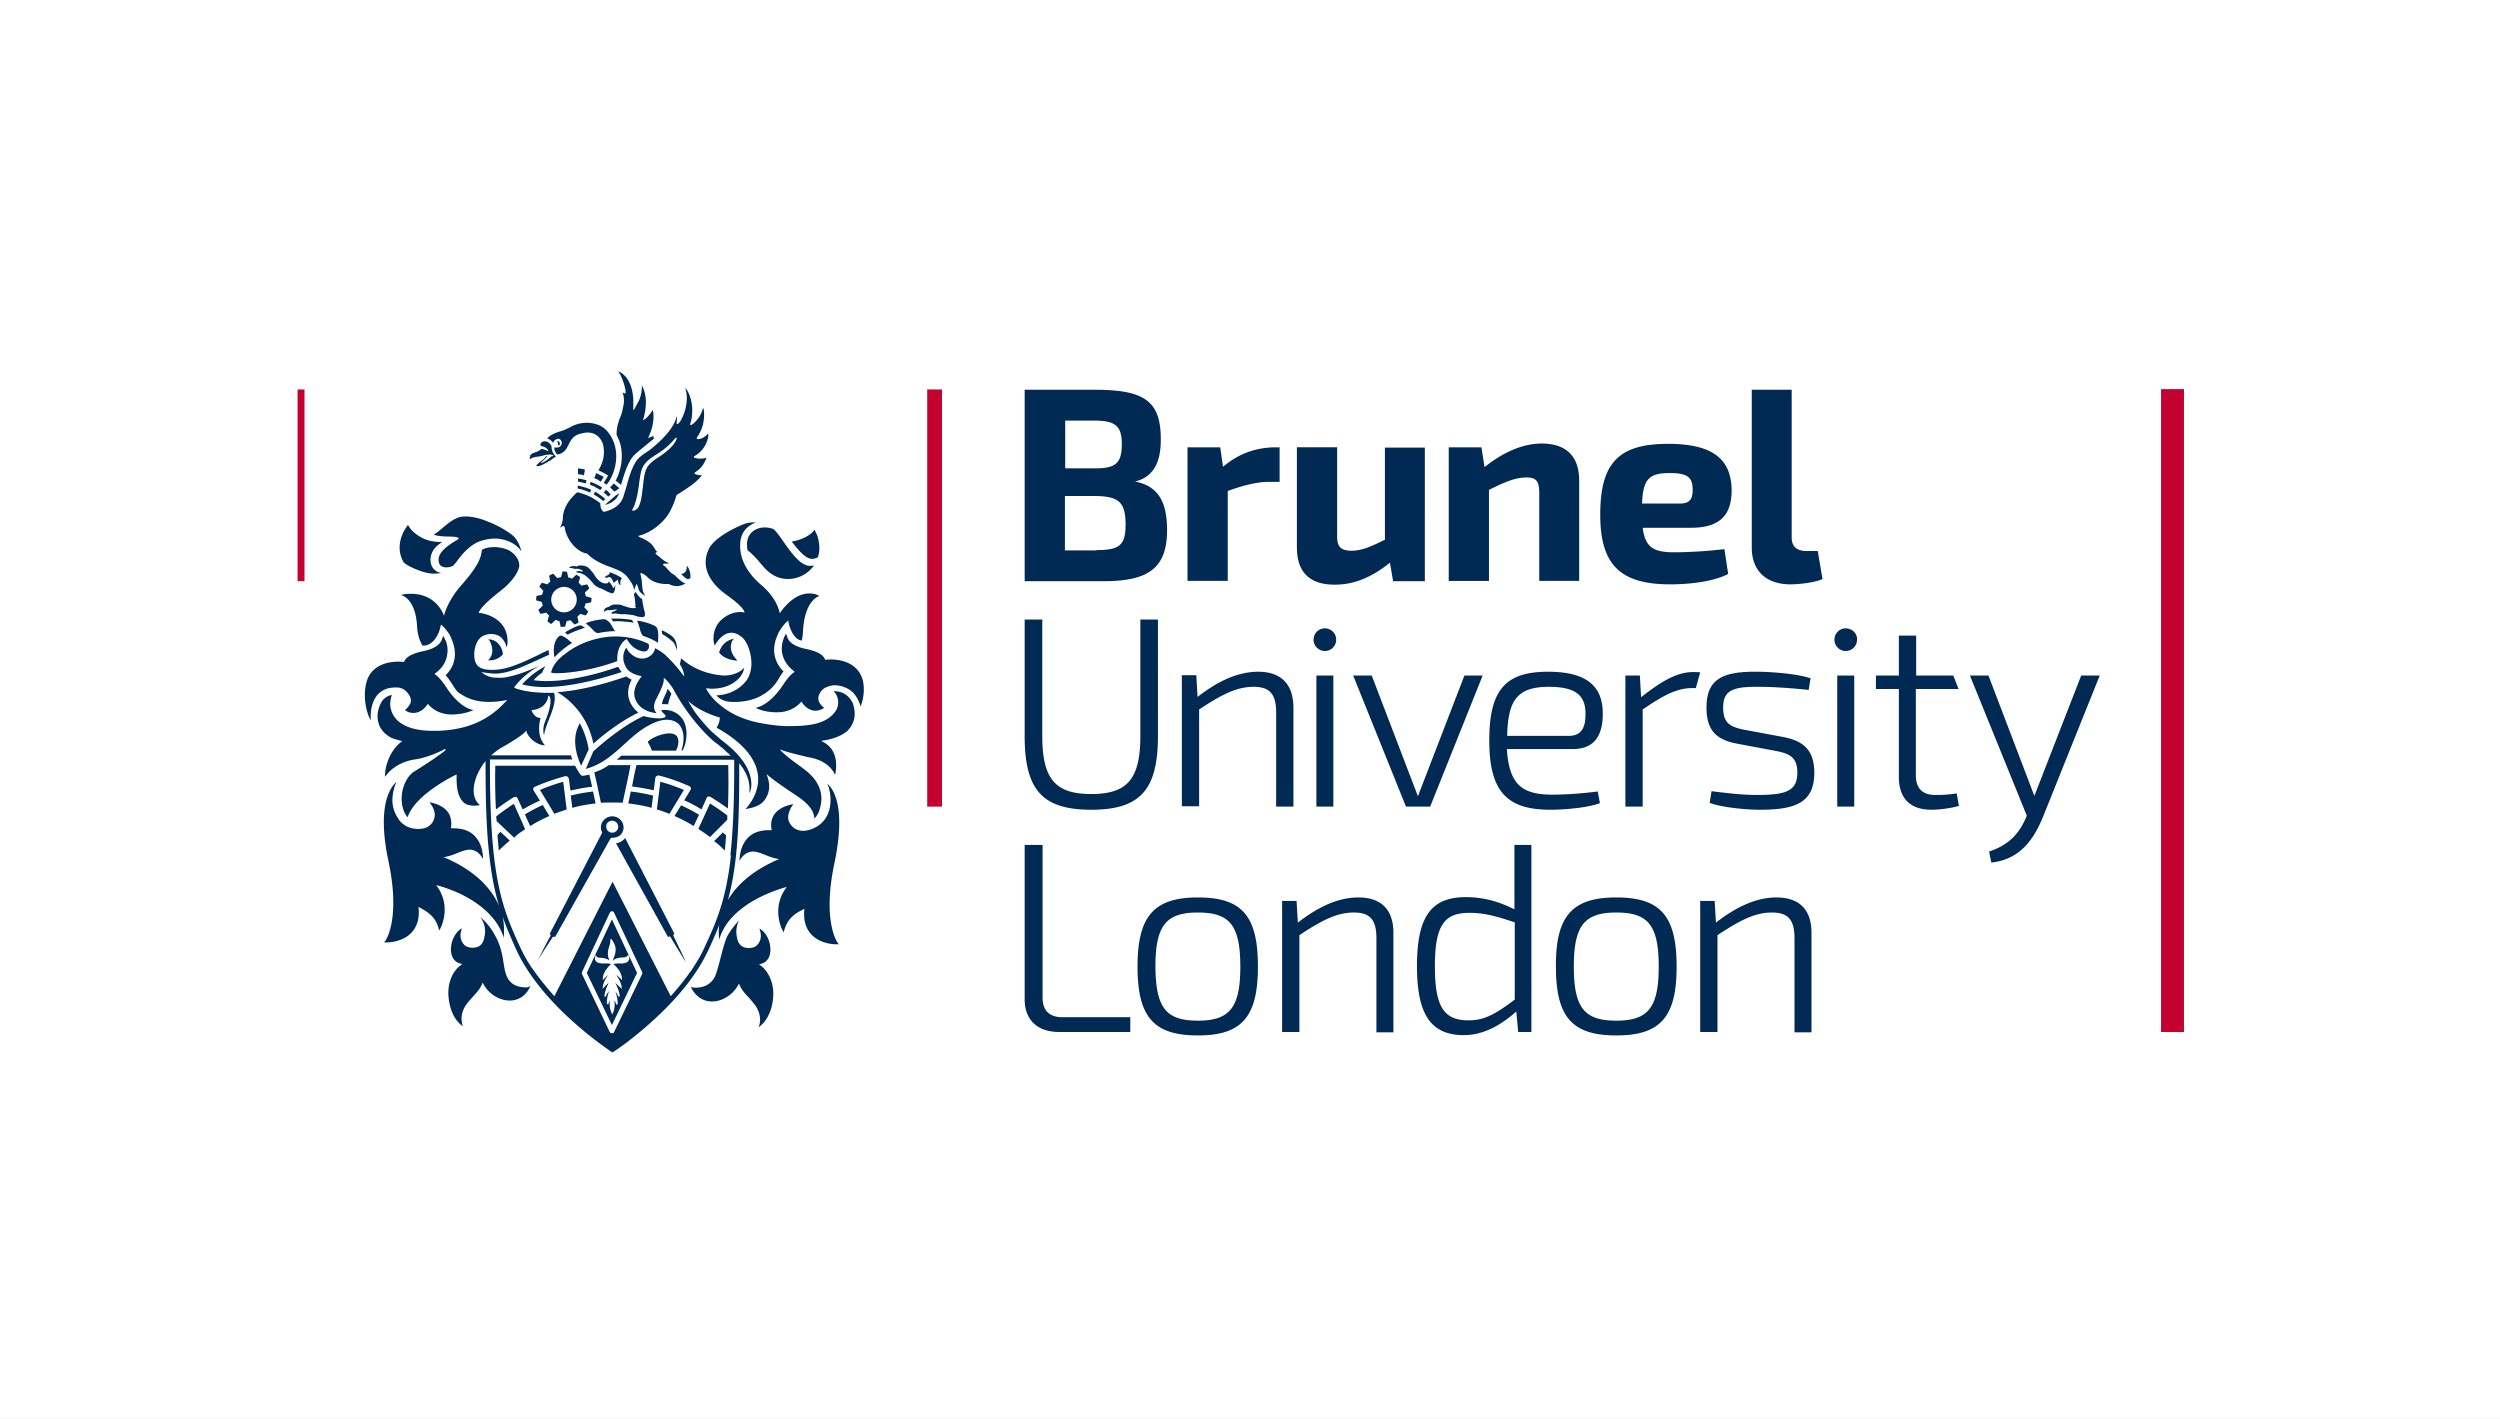
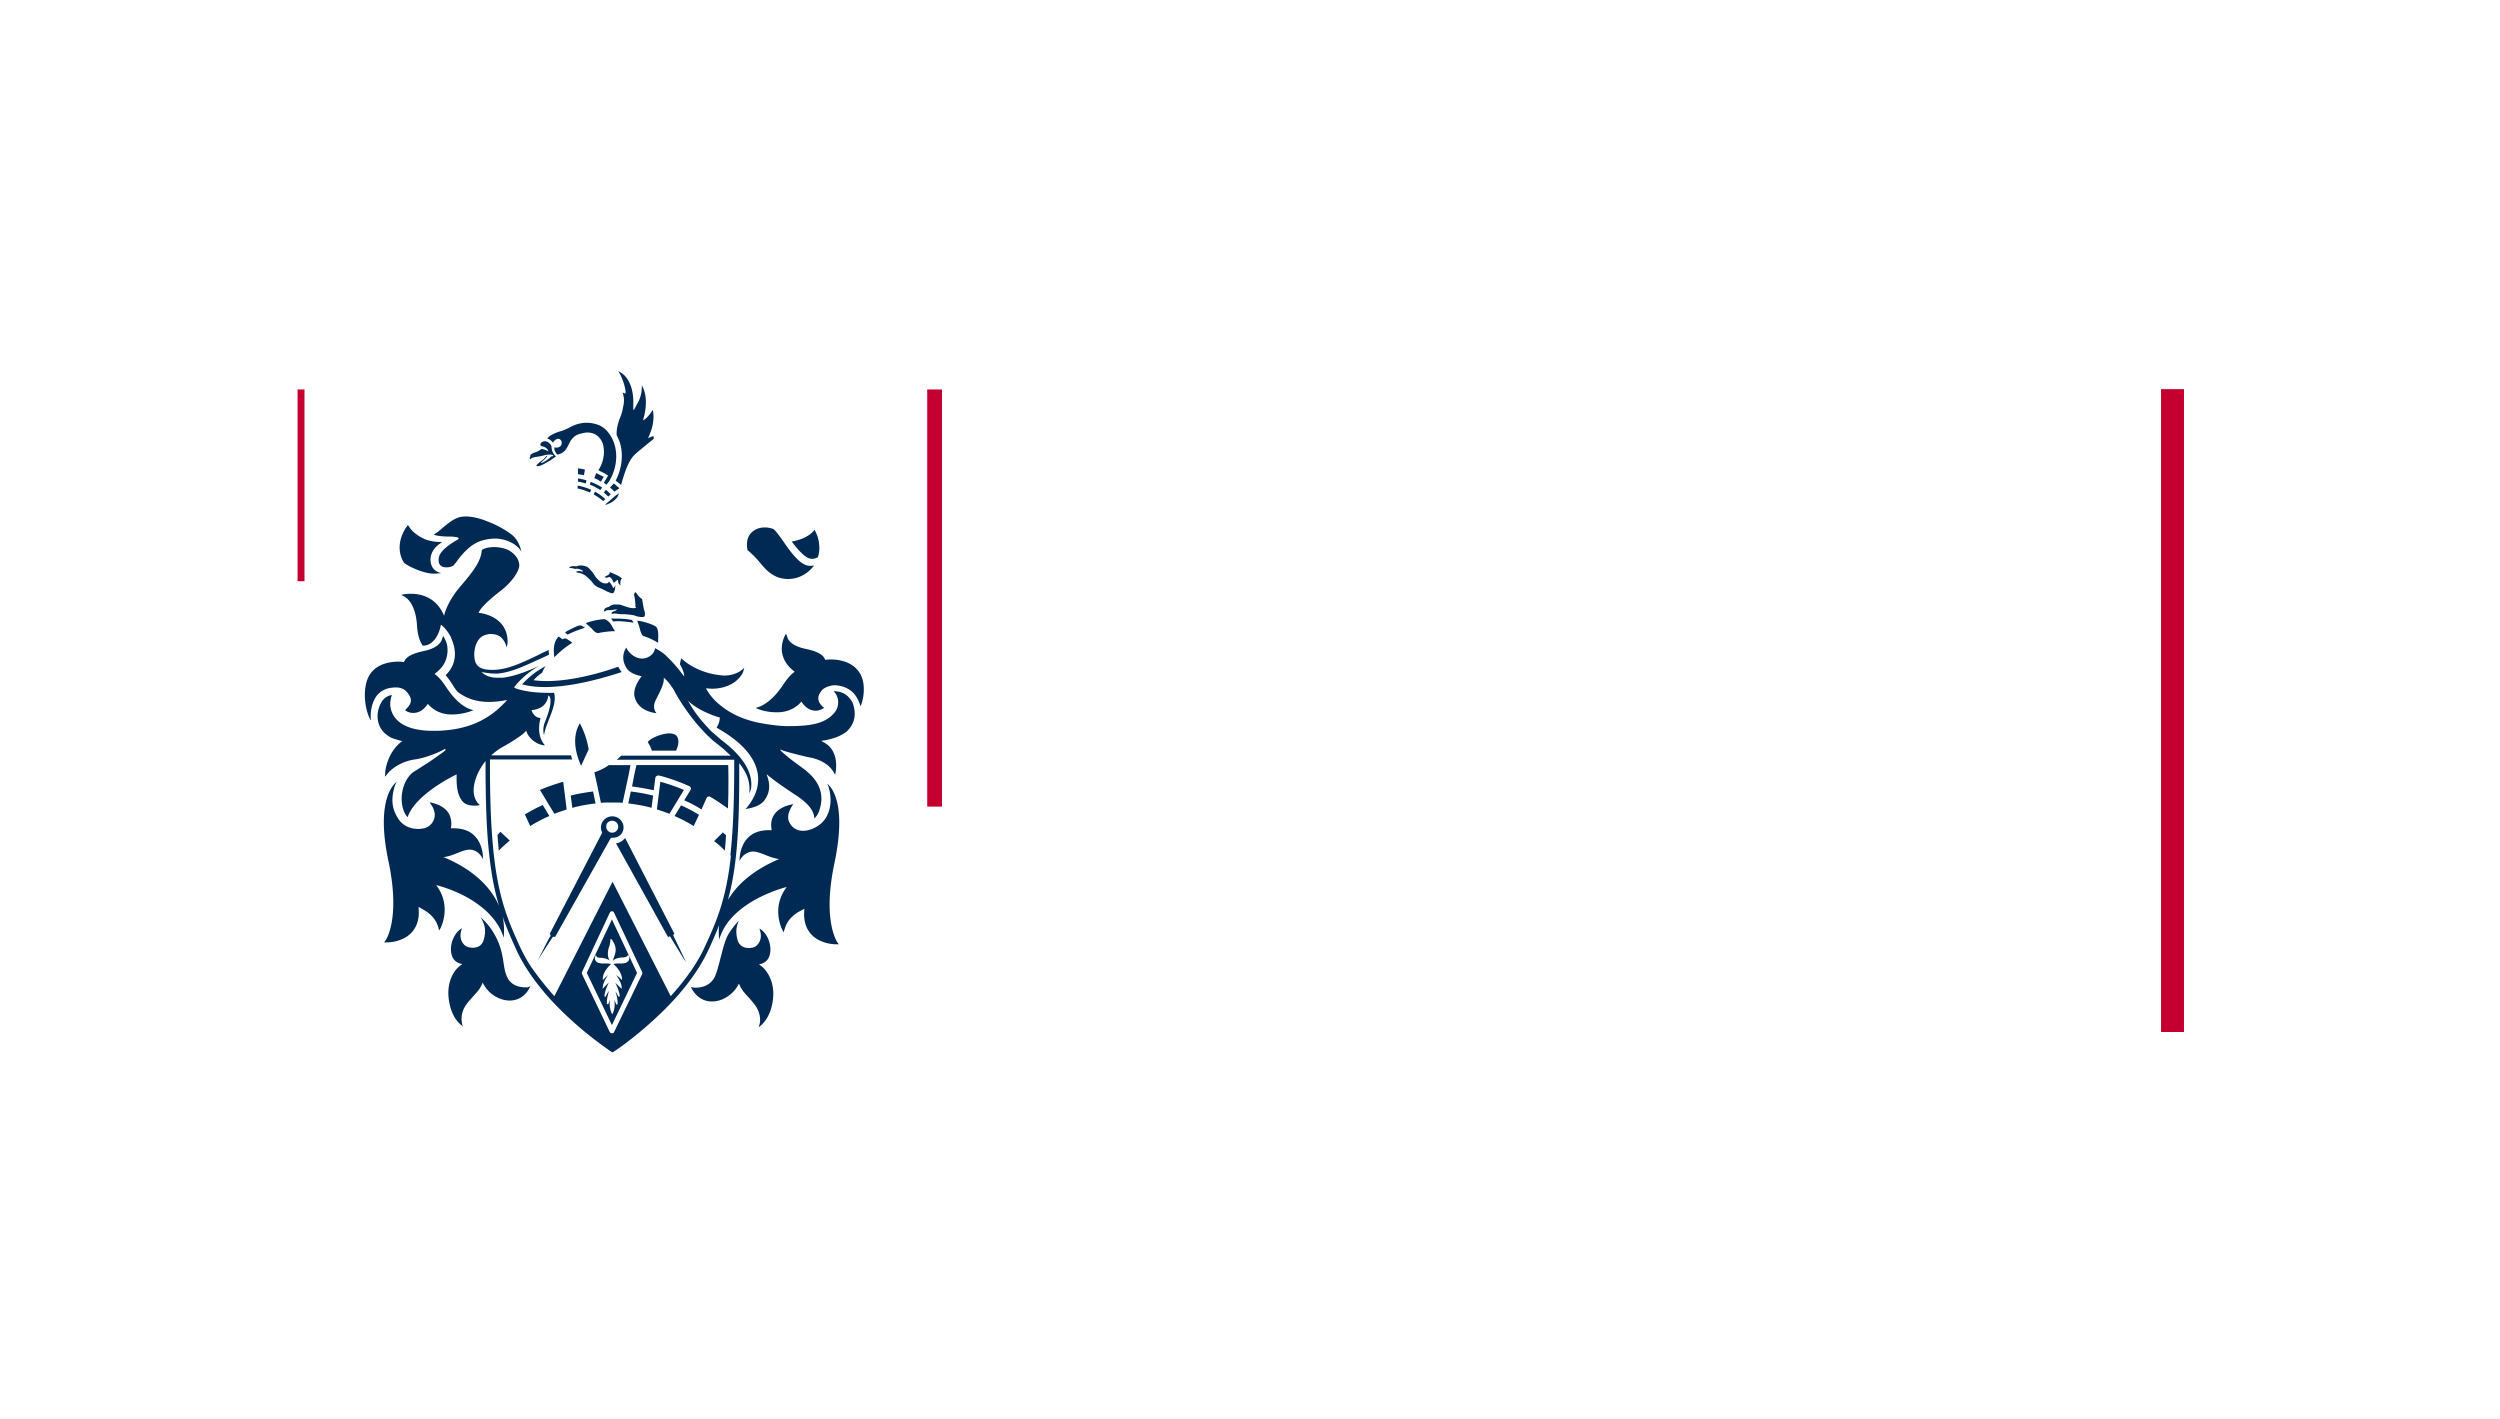
<svg xmlns="http://www.w3.org/2000/svg" width="222" height="126" fill="none">
  <rect width="100%" height="100%" fill="#808080" stroke="none" />
  <g clip-path="url(#a)">
    <path fill="#fff" d="M0 0h222v126H0z" />
-     <path fill="#002A53" d="m48.952 55.407.39-.362c.112.055.224.083.336.111l.111.503h.391l.14-.503.335-.084.362.391c.112-.056.252-.111.363-.195l-.111-.503c.083-.083.167-.14.25-.25l.503.139c.084-.112.14-.224.224-.335l-.363-.391c.056-.112.084-.223.111-.335l.503-.112c0-.056 0-.14.028-.195v-.196l-.503-.14-.083-.334.39-.363c-.055-.112-.111-.251-.195-.363l-.502.112c-.084-.084-.14-.168-.252-.251l.14-.503c-.112-.084-.223-.14-.335-.223l-.39.363c-.113-.056-.224-.084-.336-.112l-.112-.502c-.055 0-.139 0-.195-.028h-.195l-.14.502-.335.084-.363-.39c-.111.055-.25.11-.363.194l.112.503c-.084.084-.167.14-.251.251l-.503-.14c-.083.112-.14.224-.223.336l.363.39a1.57 1.57 0 0 0-.112.335l-.502.112c0 .056 0 .14-.028.195v.196l.502.14.084.334-.39.363c.055.112.111.252.195.363l.502-.111c.084.083.14.167.251.25l-.14.503a.88.88 0 0 0 .336.251Zm1.172-3.293c.614.027 1.117.53 1.089 1.172a1.127 1.127 0 0 1-1.172 1.089 1.127 1.127 0 0 1-1.09-1.173c.029-.614.531-1.088 1.173-1.088ZM43.983 67.94c0 .28-.056 1.76.056 3.937.53-.391 1.089-.782 1.591-1.089.028-.028.084-.028.112-.028h.084c.055.028.111.056.139.14l.447.977c.502-.28 1.005-.559 1.535-.782l-.558-.893c-.028-.056-.056-.14-.028-.196.028-.055.056-.111.14-.14.865-.39 1.786-.697 2.707-.948h.056c.056 0 .084.028.14.056.055.027.083.111.111.167l.14 1.06c.642-.139 1.284-.278 1.926-.334l-.252-1.089c-.167.056-.362.084-.53.112h-.056c-.084 0-.167-.056-.223-.14a4.748 4.748 0 0 1-.447-.753h-7.09v-.056Z" />
    <path fill="#002A53" d="m47.947 70.146 1.284 2.121c.335-.14.698-.25 1.089-.39l-.307-2.457a18.13 18.13 0 0 0-2.066.726ZM52.888 71.346l-.224-1.06c-.67.083-1.34.195-1.982.362l.14 1.09c.67-.196 1.368-.308 2.066-.392ZM44.178 74.138c.028.474.084.949.112 1.395a14.8 14.8 0 0 1 .977-.893l-.837-.781a2.518 2.518 0 0 1-.252.279ZM64.36 75.533c.056-.446.084-.92.112-1.367a2.518 2.518 0 0 1-.279-.252l-.782.782c.335.223.642.53.95.837ZM52.106 86.392l2.233 4.634 2.233-4.634-2.233-4.745-2.233 4.745Zm2.429-1.424c-.056.14-.084.252-.112.363.112-.14.335-.279.81-.307.307 0 .418-.084.446-.111a.087.087 0 0 0 .028-.056l.112-.028s.14.251 0 .474c-.112.168-.307.252-.642.252h-.224c-.25 0-.39.027-.474.055.586.53.726.977.754 1.284v.14l-.084-.084c-.084-.084-.251-.25-.419-.363.168.28.447.67.475 1.09v.139l-.112-.112s-.251-.251-.447-.419c.14.28.363.782.391 1.2l-.111.028s-.14-.279-.28-.474c.112.307.224.754.196 1.144l-.112.028s-.084-.223-.167-.418c.027.307.055.781-.14 1.172l-.056.112-.056-.112a1.996 1.996 0 0 1-.14-1.172l-.167.39-.111-.028c-.028-.39.083-.837.195-1.172-.167.223-.307.503-.307.53l-.112-.027c.028-.447.252-.95.391-1.229-.251.224-.447.447-.447.447l-.111.112.028-.168c.028-.39.279-.81.474-1.06-.195.139-.39.362-.39.362l-.084.084v-.14c0-.279.14-.725.725-1.284a1.514 1.514 0 0 0-.474-.055h-.251c-.335 0-.559-.084-.642-.252-.14-.195 0-.446 0-.474l.084.056v.055c.027.056.111.112.418.112.363.028.586.14.726.223-.195-.418-.167-.81 0-1.284.112-.39.084-.558.084-.586l.083-.028c.559.726.391 1.2.252 1.591ZM62.072 72.351a14.32 14.32 0 0 0-1.592-.837l-.586.949c.586.251 1.173.558 1.703.893l.474-1.005ZM58.638 69.42l-.307 2.457c.363.111.754.25 1.117.39l1.284-2.121c-.67-.28-1.368-.53-2.094-.726ZM47.752 85.275a96.517 96.517 0 0 1 1.311-2.037c.028-.056.084-.056.14-.056 0 0 .028 0 .084.028l4.885-8.681c.028-.056.084-.14.195-.14h.084c.223 0 .67-.112.837-.53a.859.859 0 0 0 .084-.363 1 1 0 0 0-1.005-1.005 1 1 0 0 0-1.005 1.005.86.86 0 0 0 .084.363c.028.055.028.083 0 .14l-4.634 8.932c.084.056.084.14.056.223-.084.056-1.033 1.982-1.117 2.121Zm6.615-12.393a.53.53 0 1 1-.53.53c-.028-.307.223-.53.53-.53ZM48.784 72.463l-.586-.977c-.558.251-1.089.53-1.59.837l.474 1.033c.53-.335 1.116-.642 1.702-.893ZM55.79 71.346c.699.084 1.397.196 2.066.391l.14-1.088a15.49 15.49 0 0 0-1.982-.363l-.223 1.06ZM53 51.36c-.168-.168-.224-.363-.447-.614-.196-.224-.335-.391-.503-.447-.586-.195-.837 0-.837 0-.168-.028-.475-.056-.614.056-.056.056-.084.084-.028.084.167-.028.363.056.502.083.224-.055.419.028.614.112.056.028.112.14.028.112h-.083c-.28-.084-.42 0-.503.055h.028c.028 0 .056.028.084.028.14.056.335.056.419.112.195.084.307.112.753.558.224.224.28.42.586.587.028.028.084.055.14.083.056.028.14.056.223.084.307.14.614.307.614.307.196.056.391.195.503.084a.83.83 0 0 0 .14-.39c0-.113.027-.196.055-.28-.084.084-.195.279-.223.251a1.57 1.57 0 0 0-.39-.586c-.057.14-.085.167-.252.167-.307.028-.586-.195-.81-.446ZM56.433 53.984c-.224.055-.53 0-.921-.14-.112-.028-.224-.084-.335-.111-.168-.084-.335-.028-.503-.056-.279-.028-.558.167-.586.195-.028.028-.028.028-.056.028-.363.084-.39.251-.39.335v.056c.027.028.027.028.055 0a.99.99 0 0 1 .252-.112h.334l.196-.028c.251-.056.363-.028.307 0a.394.394 0 0 0-.14.084c-.25.084-.335.14-.335.195v.056l.028.028c.028 0 .224-.056.363-.028.056 0 .28.056.53.056h.224c.53.028.893.112.893.112.223.111.558.14.642.14h.056c.056 0 .167 0 .195-.084.056-.084.028-.336-.028-.503-.027-.084-.055-.14-.055-.223-.084-.391-.14-.782-.14-.782 0-.028 0-.028-.028-.028-.195-.111-.363-.335-.474-.502l-.056-.056s-.028-.028-.056-.028-.028 0-.028.028l-.084.195s.084.224.112.642c.028.307.028.335 0 .42.112.083.084.11.028.11ZM67.515 85.722l-.112-.084.112-.028c.725-.167.865-.781.893-1.144.056-.893-.419-1.73-.977-2.01.251.642.14 1.2-.307 1.563-.084.084-.363.168-.642.168-.307 0-.838-.112-1.005-.782-.112-.474-.168-1.005.14-1.647-.363.363-.698.81-.95 1.229-.474.781-.837 3.098-1.228 3.824-.446.781-1.228.893-1.619.893h-.195l-.28-.056.14.251c.391.642 1.005 1.033 1.73 1.033.28 0 .587-.056.866-.167a2.915 2.915 0 0 0 1.48-1.312l.056-.112.055.112c.168.418.42.698.726 1.033.196.195.391.446.642.753.475.67.503 1.284.419 1.675a4.586 4.586 0 0 1-.084.307c.447-.335.977-.949 1.2-2.066.168-.837.112-1.59-.167-2.26-.307-.726-.726-1.061-.893-1.173ZM35.19 61.046c.391 0 .726.14.977.447s.363.586.307.837c-.056.307-.39.614-.502.726.084.084.335.251.726.251.67 0 1.06-.474 1.256-.754l.028-.055.055.055c.53.587 1.229.894 2.094.894h.056c.977-.028 1.59-.28 1.87-.391-.39-.056-1.34-.391-2.4-1.982-.42-.642-.754-1.005-1.005-1.172l-.056-.056.056-.056c.614-.447.977-1.033 1.06-1.675.112-.698-.111-1.2-.195-1.34a1.668 1.668 0 0 0-.168-.307c-.027.084-.055.195-.111.307v.028c-.084.195-.307.726-1.591 1.005-1.34.28-1.647.67-1.759.949l-.028.028h-.056c-.14-.028-.279-.028-.446-.028-.698 0-2.373.168-2.82 1.842-.362 1.368.056 2.848.391 3.378-.028-.419-.056-1.396.53-2.205.42-.503.95-.726 1.731-.726ZM76.615 60.404c-.447-1.647-2.122-1.842-2.82-1.842-.14 0-.307 0-.446.028h-.056l-.028-.028c-.112-.28-.39-.67-1.759-.95-1.284-.279-1.507-.809-1.59-1.004v-.028c-.029-.084-.084-.224-.112-.307a1.66 1.66 0 0 0-.168.307c-.056.14-.279.67-.195 1.34.111.67.474 1.228 1.06 1.674l.056.056-.056.056c-.25.168-.586.53-1.004 1.172-1.061 1.564-2.01 1.899-2.401 1.982.28.14.921.391 1.87.391h.056c.837 0 1.563-.307 2.094-.893l.055-.056.028.056c.196.28.587.754 1.257.754.39-.028.641-.196.725-.252-.14-.111-.474-.418-.502-.725-.056-.252.056-.53.307-.838.195-.223.586-.39 1.033-.446h.084c.362 0 1.004.111 1.507.53.53.419.754 1.172.81 1.34.25-.614.39-1.48.195-2.317ZM57.522 65.903c.14.223.279.475.362.754h2.15c.028-.056.307-.614.167-1.089-.279-.977-2.484-.084-2.68.335Z" />
    <path fill="#002A53" d="M74.075 61.381h-.056c.502.474.502 1.228.223 1.703-.837 1.284-2.54 1.395-4.327 1.395-.865 0-1.982-.195-2.428-.279-1.452-.279-2.652-.837-3.573-1.619-.782-.614-1.173-1.367-1.173-1.367l-.055-.084h.083c.14 0 .28.028.419.028 1.703 0 2.456-.894 2.68-1.257.111-.167.167-.362.223-.614-.363.42-1.06.698-1.703.698h-.167c-1.815-.14-3.043-.893-3.74-1.535-.029.223-.084.39-.084.419l-.028.111c.195.307.363.698.39 1.061 0 .112-.502-.781-1.73-1.926a5.137 5.137 0 0 0-.866-.558c-.027.363-.307.614-.446.698-.195.14-.419.223-.698.223-.837 0-1.368-.81-1.396-.977 0 0-.642.81.028 1.842.223.363.754.586 1.284.698h.056s-.837.977-.642 1.815c.28 1.2 1.507 1.423 1.954 1.479a.805.805 0 0 1-.167-.28c-.112-.306-.056-.641.195-1.088.307-.614.614-1.228.614-1.619v-.167s.419.307.893 1.088c.307.614 1.508 2.68 3.322 4.355.14.14.363.307.586.475.168.139.335.279.447.362.251.224.475.447.698.642h-9.714c-.168.14-.28.252-.419.363h10.44V68.08c0 3.238-.112 5.779-.335 7.816v.028l.028.028v.168c-.419 3.712-1.228 5.638-2.317 7.983-.28.642-.67 1.284-1.089 1.926l-.167.251-.056.056c-.475.698-1.033 1.368-1.647 2.066l-.056.056-5.164-10.161-5.164 10.16-.056-.055a27.773 27.773 0 0 1-1.73-2.15l-.196-.279-.028-.028a13.77 13.77 0 0 1-1.033-1.842c-1.647-3.573-2.652-6.225-2.68-15.743v-.922h7.314c-.056-.111-.084-.25-.112-.362h-7.09c.28-.252.559-.475.838-.643.14-.083.279-.167.446-.25.698-.42 1.48-.894 1.759-1.229l.056-.084.028.084c.279.782 1.088 1.172 1.423 1.2.028.028.112.028.168.028h.056c-.782-.865-.475-2.093-.391-2.428-.586 0-.782-.642-.782-.642l-.028-.056h.056c1.34-.14 1.424-1.173 1.424-1.2l.028-.112.083.084c.335.474-.223 1.87-.446 2.428-.14.475-.084.838-.028 1.033.056-.39.195-.782.39-1.284.28-.726.726-1.703.503-2.484-1.228.027-2.456-.056-3.406-.391a1.693 1.693 0 0 1-.139-.084c0-.028.726-1.06 2.233-1.926-.893.419-1.982.865-3.042 1.033-.112.028-.252.028-.391.028h-.307c-.587 0-1.033-.168-1.396-.503 0 0 .781.14 1.2.14.14 0 .28 0 .419-.028 1.033-.112 2.261-.67 3.573-1.284.28-.112.53-.251.81-.363 0-.084-.029-.196-.029-.28v-.139c-.334.14-.725.335-1.004.475-1.284.614-2.429 1.144-3.49 1.256-.195.028-.363.028-.53.028-.81 0-1.256-.168-1.48-.67-.027-.056-.027-.112-.055-.168-.196-.949.167-1.954.781-2.205.224-.084.419-.14.614-.14.838 0 1.09.447 1.257.726.083.168.14.335.167.475.028-.084.056-.223.084-.39.084-2.43-2.457-2.68-2.485-2.68h-.083l.028-.084c.111-.252.53-.81 1.982-1.927.837-.67 1.451-1.451 1.59-2.093.084-.754-.641-1.368-1.088-1.535-.921-.363-1.926-.196-2.233.055-.056.838-.53 1.648-1.843 3.155-.92 1.06-1.311 1.982-1.479 2.54l-.028.14-.056-.14c-.753-1.647-2.233-1.814-2.847-1.814h-.028c-.447 0-.726.055-.893.111.39.112 1.284.614 1.423 2.708.056.949.28 1.452.503 1.786h.056c1.144-.027 1.507-1.563 1.507-1.619l.056-.25.195.167s.475.446.726 1.032v.028c.558 1.256.39 2.401-.502 3.266.195.224.418.53.67.922v.027c.14.196.25.363.39.53.866.643 1.731.894 2.82.894.474 0 .949-.056 1.423-.14l.168-.027-.112.111c-1.48 1.62-3.238 2.429-5.583 2.596-.307.028-.586.028-.865.028-1.535 0-2.624-.335-3.266-1.005-.558-.586-.586-1.284-.558-1.535.028-.28.084-.502.14-.642-.391.056-.67.28-.866.53-.28.447-.53 1.145-.335 1.898.14.587.53 1.033 1.145 1.368.279.112.586.196.893.28l.111.027v-.028c-1.367.977-1.535 2.68-1.535 2.736l-.028.447.28-.335s.809-.977 2.372-1.2c1.172-.168 2.429-.782 2.596-.894.14-.084.168.028.084.112s-1.2.893-1.926 1.34c-.335.223-.614.39-.921.586-.838.67-1.229 2.121-.866 3.266.084.279.224.53.391.725.53-1.618 2.875-3.07 4.271-3.768l.084-.028v.084c-.028 1.089.111 1.759.474 2.233.28.39.754.447 1.117.447.195 0 .363-.028.474-.056-.25-.196-.81-.81-.418-2.177.195-.67.53-1.229.92-1.731 0 3.573.085 6.225.336 8.374.195 1.787.474 3.182.865 4.494-.558-1.284-1.814-2.986-4.773-4.27l-.168-.056.168-.028c.307-.056.642-.168.977-.307.363-.14.81-.335 1.172-.335h.056c.642.028.977.53 1.145.837 0-.447-.084-1.368-.726-2.038-.447-.474-1.089-.697-1.898-.697h-.224v-.056c.056-.28.056-.726-.14-1.173-.25-.474-.725-.81-1.423-1.005l-.335-.083.195.307c.028.028.42.642.196 1.2a1.236 1.236 0 0 1-1.06.837c-.112.028-.252.028-.364.028-.753 0-1.395-.335-1.758-.92-.53-.81-.642-1.62-.363-2.68.056-.252.167-.447.223-.587-.502.419-1.786 2.038-.726 7.035.95 4.466.084 6.504-.223 7.006a1.543 1.543 0 0 1-.167.223h.279c.14 0 1.451-.028 2.233-.949.446-.53.642-1.228.558-2.093v-.112l.196.112c.474.279 1.228.67 1.535 1.647.056.14.056.25.084.335a1.22 1.22 0 0 0 .167-.28c.14-.307.837-1.981-.335-3.628l-.084-.112.14.028c.39.112 1.786.502 3.126 1.368 1.424.92 2.345 2.01 2.736 3.294v-.14c.028-.39.056-1.06-.112-1.786.335.977.754 1.926 1.228 2.986.922 1.982 2.485 4.02 4.662 6.03 1.703 1.59 3.266 2.652 3.685 2.959l.195.111.168-.111c.446-.28 1.981-1.368 3.684-2.96 2.178-2.01 3.74-4.047 4.662-6.029.363-.781.67-1.48.949-2.205a5.398 5.398 0 0 0 0 1.172v.14c.363-1.284 1.284-2.373 2.736-3.294 1.34-.837 2.735-1.256 3.126-1.368l.14-.028-.084.112c-1.173 1.647-.475 3.322-.335 3.629.056.112.111.223.167.28 0-.085.028-.196.084-.336.307-.977 1.033-1.396 1.535-1.647l.196-.111v.111c-.084.865.111 1.563.558 2.094.782.92 2.094.949 2.233.949h.28a1.536 1.536 0 0 1-.168-.224c-.307-.53-1.173-2.54-.223-7.006.362-1.758.697-4.187.083-5.89-.223-.642-.53-.977-.726-1.144.056.111.112.25.168.474.28 1.089.084 2.206-.53 2.875-.363.42-1.09.838-1.787.838-.39 0-.949-.14-1.256-.838-.223-.53.167-1.144.195-1.228l.196-.307-.363.084c-.698.195-1.173.53-1.424 1.005-.223.418-.195.865-.14 1.172v.056h-.223c-.81 0-1.451.223-1.898.698-.642.67-.726 1.619-.726 2.038.14-.308.503-.782 1.145-.838h.056c.363 0 .81.196 1.172.335.335.14.67.251.977.307l.168.028-.14.056c-2.428 1.06-3.713 2.4-4.41 3.573.697-2.512 1.004-5.555 1.004-10.998v-1.145c.67.838 1.005 1.647.894 2.68.056-.112.14-.28.167-.53.224-2.15-2.233-3.88-2.652-4.215-.446-.391-.893-.754-1.005-.894-1.395-1.451-1.73-2.233-1.954-2.596.977.977 2.736 1.48 2.764 1.48h.056v.056c0 .39-.196.725-.28.865 2.206 1.228 3.434 2.624 3.657 4.103.224 1.508-.67 2.652-1.088 3.127l.279-.056c1.089-.223 1.451-.642 1.703-1.284.167-.447.167-.977-.056-1.591l-.056-.168.14.112c.502.419 1.284.977 2.428 1.73 1.507.978 1.647 1.675 1.675 2.094.223-.223.39-.502.474-.837.335-1.061.112-2.038-.67-2.903-.362-.391-.67-.614-1.088-.921-.419-.308-.95-.67-1.675-1.34 0 0-.167-.196.056-.084s1.312.39 2.26.614l.42.084c1.423.335 1.898 1.144 2.065 1.507a3.67 3.67 0 0 0 .084-1.06c-.056-.866-.447-1.508-1.172-1.87l-.14-.085.167-.028c.866-.14 1.564-.39 2.094-.809.726-.698.893-1.563.503-2.596-.084-.084-.447-.977-1.62-.977ZM57.019 86.504l-2.484 5.136c-.028.084-.112.111-.196.111a.235.235 0 0 1-.195-.111l-2.457-5.136a.239.239 0 0 1 0-.196l2.457-5.248a.21.21 0 0 1 .195-.14.21.21 0 0 1 .196.14l2.484 5.248c.028.084.028.14 0 .196Z" />
    <path fill="#002A53" d="M46.858 87.676h-.195c-.39 0-1.228-.084-1.62-.893-.474-.977-.167-2.15-1.172-3.88a5.6 5.6 0 0 0-1.2-1.452c.503.782.447 1.368.307 1.926-.167.698-.698.782-1.005.782-.279 0-.53-.084-.642-.168-.446-.362-.558-.92-.307-1.563-.53.28-1.033 1.117-.977 2.01.028.363.168.977.894 1.144l.111.028-.111.084c-.168.112-.587.447-.866 1.117-.279.67-.335 1.423-.167 2.26.223 1.145.753 1.76 1.2 2.066-.028-.083-.084-.167-.084-.307-.084-.418-.056-1.032.419-1.674.223-.308.447-.53.642-.754.307-.335.558-.614.726-1.033l.056-.112.055.112a2.8 2.8 0 0 0 1.48 1.312c.279.112.586.168.865.168.698 0 1.34-.363 1.703-1.033l.14-.252-.252.112ZM52.274 66.545a7.533 7.533 0 0 0-.782-2.317c-.81 1.34-.251 2.987.112 3.769l.67-1.452Z" />
    <path fill="#C3002F" d="M193.938 34.556H191.9V91.64h2.038V34.556ZM27.04 34.583h-.615v17.028h.614V34.583ZM83.65 34.583h-1.313v37.043h1.312V34.583Z" />
-     <path fill="#002A53" d="M127 71.625h-2.15l-4.689-11.64h1.647l4.103 10.72 4.131-10.72h1.619L127 71.625Zm-20.629 8.068c3.936 0 5.332 1.647 5.332 6.14 0 4.467-1.424 6.114-5.332 6.114-3.936 0-5.359-1.647-5.359-6.113s1.451-6.141 5.359-6.141Zm0 10.942c2.819 0 3.769-1.145 3.769-4.801 0-3.685-.95-4.802-3.769-4.802s-3.768 1.145-3.768 4.802c.028 3.684.949 4.8 3.768 4.8Zm37.154-10.942c3.936 0 5.359 1.647 5.359 6.14 0 4.467-1.423 6.114-5.359 6.114s-5.36-1.647-5.36-6.113c-.028-4.466 1.424-6.141 5.36-6.141Zm0 10.942c2.819 0 3.768-1.145 3.768-4.801 0-3.685-.949-4.802-3.768-4.802s-3.769 1.145-3.769 4.802c0 3.684.95 4.8 3.769 4.8Zm-25.877-34.837a1 1 0 0 0-1.004 1.005 1 1 0 0 0 1.004 1.005 1 1 0 0 0 1.005-1.005 1 1 0 0 0-1.005-1.005Zm46.254 0c-.558 0-1.005.447-1.005 1.005 0 .558.447 1.005 1.005 1.005.558 0 1.005-.447 1.005-1.005.028-.558-.447-1.005-1.005-1.005Zm-63.114-13.036c2.094.391 2.848 1.87 2.848 4.299 0 3.406-1.675 4.55-5.64 4.55h-7.005v-17h6.224c4.327 0 5.862.95 5.862 4.355.028 2.093-.67 3.405-2.289 3.796Zm-6.197-1.172h2.68c1.787 0 2.345-.447 2.345-2.15 0-1.674-.614-2.093-2.54-2.093H94.59v4.243Zm2.792 7.257c2.01 0 2.568-.418 2.568-2.26 0-2.01-.614-2.513-2.68-2.54h-2.707v4.828h2.819m11.64-5.275c1.368-.503 2.624-.81 3.629-.81h.977v-3.07h-.279c-1.536 0-3.155.39-4.746 1.73l-.251-1.73h-2.903v11.863h3.573V43.6Zm9.491 8.318c1.703 0 3.238-.614 4.913-1.954l.279 1.647h2.819V39.748h-3.545v8.178c-1.284.642-2.094.977-2.959.977-.977 0-1.312-.362-1.284-1.395V39.72h-3.573v8.876c0 2.206 1.117 3.322 3.35 3.322Zm13.734-8.43c1.395-.698 2.344-1.089 3.293-1.089.866 0 1.145.307 1.145 1.396v7.788h3.545V42.68c0-2.15-1.145-3.294-3.322-3.294-1.675 0-3.405.753-5.08 2.093l-.279-1.758h-2.903v11.863h3.573v-8.095h.028Zm16.05 8.402c-4.494 0-6.197-1.814-6.197-6.197 0-4.69 1.731-6.28 6.03-6.28 4.047 0 5.61 1.423 5.638 4.13 0 2.178-1.033 3.323-3.601 3.323h-4.298c.223 1.786 1.005 2.177 2.819 2.177 1.089 0 2.819-.084 4.438-.28l.335 2.206c-1.368.698-3.461.921-5.164.921Zm-.028-9.881c-1.786 0-2.372.474-2.456 2.707h3.377c.977 0 1.117-.558 1.117-1.228 0-1.117-.475-1.48-2.038-1.48Zm12.171 6.922c-.893 0-1.34-.39-1.34-1.2v-13.12h-3.545v14.013c0 2.094 1.312 3.266 3.433 3.266.782 0 2.233-.167 2.847-.474l-.418-2.485h-.977Zm-45.584 22.694V62.86c0-2.093-1.089-3.21-3.126-3.21-1.787 0-3.545.81-5.388 2.233l-.111-1.926h-1.284v11.64h1.535V63c1.982-1.312 3.322-2.01 4.829-2.01 1.424 0 2.01.614 2.01 2.29v8.345h1.535Zm2.038 0h1.507v-11.64h-1.507v11.64Zm25.178-.307c-.977.391-3.07.587-4.41.587-3.908 0-5.415-1.675-5.415-6.17 0-4.55 1.507-6.085 5.219-6.085 3.35 0 4.83 1.229 4.858 3.63.027 2.093-.782 3.237-2.68 3.237h-5.834c.195 3.182 1.368 4.048 4.047 4.048 1.368 0 2.903-.14 4.02-.28l.195 1.033Zm-4.522-10.328c-2.707 0-3.657 1.06-3.712 4.355h5.471c1.2 0 1.507-.866 1.479-2.01 0-1.647-.977-2.345-3.238-2.345Zm-44.97 27.607V75.031h-1.59v13.734c0 1.647.977 2.875 3.07 2.875h6.309v-1.312h-6.03c-1.144 0-1.758-.586-1.758-1.73Zm28.054-8.904c-1.786 0-3.545.81-5.387 2.233L115.136 80h-1.284v11.64h1.535v-8.598c1.982-1.312 3.322-2.01 4.83-2.01 1.423 0 2.009.615 2.009 2.29v8.346h1.508v-8.765c.028-2.094-1.061-3.21-3.099-3.21Zm13.846-4.662h1.507V91.64h-1.172l-.168-1.815c-1.396 1.229-2.931 2.094-4.662 2.094-3.014 0-4.159-1.954-4.159-6.141 0-4.494 1.34-6.113 4.355-6.113 1.451 0 2.903.363 4.299 1.088v-5.722Zm0 6.867c-1.564-.53-2.68-.838-3.992-.838-2.233 0-3.071 1.09-3.071 4.746 0 3.684.838 4.801 3.015 4.801 1.368 0 2.373-.558 4.076-1.842v-6.867h-.028Zm23.28-2.205c-1.786 0-3.545.81-5.387 2.233L152.262 80h-1.284v11.64h1.535v-8.598c1.982-1.312 3.322-2.01 4.829-2.01 1.424 0 2.01.615 2.01 2.29v8.346h1.508v-8.765c.027-2.094-1.061-3.21-3.099-3.21Zm-60.853-7.788c4.383 0 5.918-1.815 5.918-6.56V55.017h-1.563v10.328c0 3.824-1.145 5.164-4.355 5.164-3.21 0-4.354-1.34-4.354-5.164V55.017H90.99v10.328c0 4.773 1.536 6.56 5.918 6.56Zm53.456-12.227c-1.48 0-2.847.838-4.634 2.233l-.112-1.926h-1.284v11.64h1.536V63c1.73-1.172 2.959-1.898 4.41-1.898h.307l.391-1.396c-.335-.028-.391-.028-.614-.028Zm12.784 11.947h1.508v-11.64h-1.508v11.64Zm21.662-11.64-4.159 10.691-4.076-10.69h-1.647l5.053 12.449c-.614 1.507-1.508 2.568-3.35 3.182l.195.977c2.624-.279 3.825-2.15 4.634-4.16l4.997-12.449h-1.647Zm-26.407 5.471-3.601-.67c-1.144-.25-1.786-.558-1.786-1.953 0-1.536.865-1.87 3.182-1.843 1.368 0 3.21.14 4.41.28l.168-1.034c-1.061-.39-3.462-.586-4.774-.586-3.07-.028-4.466.67-4.466 3.183 0 1.954.81 2.819 2.596 3.182l3.573.67c1.145.223 1.898.53 1.898 1.898 0 1.619-.893 2.01-3.601 2.01-1.367 0-2.903-.196-4.019-.335l-.168 1.032c.977.391 3.127.615 4.467.615 3.238 0 4.829-.67 4.829-3.322-.028-1.954-.921-2.764-2.708-3.127Zm13.455 5.137c-1.145 0-1.731-.587-1.731-1.759v-7.648h3.796l-.474-1.2h-3.294V56.44h-1.535v3.545h-2.038v1.2h2.038v7.816c0 1.87.977 2.904 2.903 2.904.698 0 1.73-.14 2.428-.335l-.195-1.117c-.67.112-1.284.14-1.898.14ZM60.508 50.969h-.056l.056.028c.14.112.391.419.559.419.111 0 .167-.028.223-.056.084-.251-.056-.865-.251-1.06l-.056-.057v.084c0 .112 0 .251-.084.39a.543.543 0 0 1-.39.252ZM46.216 73.914c.14-.083.28-.195.419-.279l-1.005-2.26c-.502.334-1.06.725-1.563 1.116 0 .14.028.279.028.418l1.563 1.48c.195-.195.39-.363.558-.475ZM64.584 72.407a24.359 24.359 0 0 0-1.536-1.06l-1.032 2.26c.279.196.558.363.81.559l.222.167 1.536-1.535v-.39Z" />
    <path fill="#002A53" d="M64.668 67.94h-8.151l-.196.866-.195 1.033c.642.084 1.284.195 1.926.335l.14-1.089c0-.056.055-.14.111-.167.056-.028.084-.056.14-.056h.056c.92.223 1.842.558 2.707.949a.337.337 0 0 1 .14.14c.028.055 0 .14-.028.195l-.558.921c.53.224 1.032.503 1.535.81l.446-1.005a.337.337 0 0 1 .14-.14h.084c.056 0 .083 0 .111.028.53.307 1.09.698 1.564 1.033.083-2.122.028-3.573.028-3.852ZM52.776 68.583l.307 1.368v.028l.28 1.311c.334-.027.641-.027.976-.027.307 0 .642 0 .95.027l.558-2.596.14-.753H54.06c-.39.279-.837.502-1.284.642ZM59.42 83.154c.055 0 .111.028.14.084 0 .028.725 1.2 1.172 1.926l.195.279-.028-.056c-.28-.586-1.089-2.26-1.089-2.26-.028-.085 0-.168.056-.196h.028l-4.382-8.514a1.255 1.255 0 0 1-.81.474l4.634 8.347c.056-.084.084-.084.084-.084ZM52.385 43.041c.14.056.307.112.447.196.084.056.251.14.474.279l.168-.223a4.526 4.526 0 0 0-.502-.28 4.282 4.282 0 0 0-.53-.223l-.057.251ZM53.362 42.762l.252-.418-.335-.168-.336-.167-.167.446c.112.056.251.112.363.168.084.084.14.111.223.14ZM51.297 43.376c.39.084.725.196 1.088.363l.112-.251c-.53-.223-.977-.335-1.2-.363v.251ZM54.507 42.93l-.335.363c.14.111.279.25.39.363l.447-.307c-.195-.14-.335-.28-.502-.42ZM52.72 43.907c.307.167.586.363.838.586l.195-.168a4.318 4.318 0 0 0-.921-.67l-.112.252ZM52.022 42.93l.056-.28a8.043 8.043 0 0 0-.754-.167v.28c.14.027.391.083.698.167ZM55.037 37.151c-.056.14-.084.224-.111.335-.196.587-.168 1.005-.168 1.145.084.167.167.363.251.558.363 1.089.252 2.345-.335 3.49.168.14.335.25.475.39.223-.781.502-1.758.977-2.428.223-.307.67-.642 1.172-1.06l.168-.14c.167-.14.39-.308.586-.475 0-.14-.028-.223-.028-.251l-.475.195.196-.474c.363-.922.307-1.703.223-2.038-.419.67-.754.865-.754.865l-.111.056.028-.112c0-.028.586-1.758-.14-2.986.056.781-.307 1.479-.335 1.507l-.363.67h-.056v-.782c0-.335-.055-2.093-1.34-2.652.447.642.726 1.787.643 1.954 0 .028-.028.028-.028.028h-.028a.486.486 0 0 0-.196-.083c.196.558.112 1.032.028 1.34-.056.39-.167.697-.279.948ZM51.855 42.204l.084-.502c-.196-.056-.42-.084-.614-.112v.53c.14 0 .307.028.53.084Z" />
    <path fill="#002A53" d="M49.091 39.3c.028 0 .028 0 0 0a.06.06 0 0 0 .056-.055c.056-.084.112-.195.363-.279h.056c.084 0 .167.028.223.112.084.083.112.223.084.335-.028.223-.251.335-.447.335-.056 0-.111 0-.167-.028-.056.056-.028.14-.028.195.056.223.223.447.28.447.585-.112.78-.475.976-.866.056-.083.084-.195.14-.279.307-.53.697-.642.893-.698.223-.055.447-.111.642-.111.251 0 .502.056.698.167.558.307.698.921.698.921.195.866-.028 1.647-.42 2.261.085.028.14.084.224.112.168.084.335.167.503.28l.14.083-.392.642.252.167c.111-.14.167-.25.195-.25.67-1.09.837-2.346.475-3.434-.28-.782-.782-1.396-1.396-1.62a2.953 2.953 0 0 0-1.06-.195 3.01 3.01 0 0 0-1.34.335c-.336.196-.838.391-.866.391-.614.168-1.06.39-1.284.67.28.084.447.28.502.363ZM53.809 43.488l-.195.251c.14.112.279.224.39.363l.224-.195a2.962 2.962 0 0 0-.42-.419ZM53.697 51.248c.028.028.112.084.307.028.028-.028.084-.056.14-.028.195.084.279.363.363.503l.279-.224c.028-.028.028-.028.056-.028.056.028.028.112.084.28.027.083.083.14.167.195-.028-.363.028-.502.14-.614-.335-.28-.838-.447-1.09-.559.029.28-.334.308-.446.447Z" />
-     <path fill="#002A53" d="M49.566 39.552c.056 0 .14-.028.14-.084.027-.083 0-.307-.196-.279-.056 0-.056.056-.028.056.056.028.112.168.056.28l.028.027ZM56.517 40.92c-.391.558-.67 1.48-.866 2.205l-.056.196c-.111.362-.195.642-.279.893-.39 1.005-1.59 1.2-1.619 1.228h-.028c-.083 0-.14-.028-.195-.112-.14-.195-.167-.418-.167-.642a5.173 5.173 0 0 0-.922-.586 5.305 5.305 0 0 0-1.116-.39 2.293 2.293 0 0 0-.252.223l-.027.028c-.614.614-.922 1.228-1.005 1.898v.111c0 .196-.084.587-.252.894.056-.028.14-.084.224-.14.028 0 .028-.028.056-.028.083 0 .14.14.14.196.223 1.228 1.2 2.149 1.953 2.26.028 0 .056.028.112.084.195.196.726.67 1.982 1.117 1.172.419 1.367.642 1.814 1.312.195.279.28.53.28.753.055-.111.11-.25.139-.362.056-.14.056-.168.084-.168h.027c.028 0 .028.028.056.084.028.084.112.335.112.39.14.28.363.42.558.531v-.028c-.084-.14-.195-.307-.223-.642-.028-.195-.028-.39-.056-.558 0-.14-.028-.196-.028-.28a1.607 1.607 0 0 1-.056-.278c-.027-.112-.055-.168-.027-.196 0 0 .027-.028.055-.028.056 0 .363.168.503.307.642.698 1.59.67 1.898.67h.056c.028 0 .698.447 1.48-.056-.252-.055-.615-.39-.866-.642-.168-.167-.28-.167-.475-.363l-.14-.14a1.4 1.4 0 0 1-.195-.222c-.111-.112-.167-.168-.223-.196-.056-.028-.084-.056-.084-.111v-.028l.028-.028c.028-.028.028-.028.056-.028h.112c.111 0 .195 0 .307-.028h.056c-.391-.112-.754-.447-.977-.642-.028-.028-.084-.056-.112-.084-.084-.056-.168-.111-.14-.167 0-.056.056-.084.168-.112-.112-.056-.168-.168-.251-.307-.196-.307-.363-.586-1.2-.95-.056-.027-.084-.027-.112-.055-.084-.028-.112-.056-.112-.084 0-.028 0-.056.056-.056 1.116-.279 2.15-1.2 2.596-1.926.447-.725.67-1.535.67-1.563.028-.056.056-.111.084-.14.92-.558 1.814-1.172 2.205-1.73h-.028c-.168 0-.586-.056-.614-.168 0-.055.028-.083.111-.14.196-.139.642-.418.95-1.255-.224.084-.447.084-.559.084H62.1c-.446-.028-.474-.112-.474-.14-.028-.056.028-.084.14-.14a2.45 2.45 0 0 0 1.088-1.507.849.849 0 0 0 .028-.447c-.251.307-.558.447-.698.475-.028 0-.111.028-.167.028-.084 0-.112-.028-.14-.056-.028-.028 0-.084.084-.195.195-.307.614-1.005.558-2.122 0-.167-.056-.363-.084-.419a2.655 2.655 0 0 1-.697 1.257l-.028.027c-.14.14-.28.252-.363.252h-.028c-.056-.028-.028-.084.028-.28 0-.027.028-.055.028-.083.25-1.2-.028-2.205-.391-2.764-.056-.083-.112-.14-.14-.167.168.502.196 1.06.056 1.703-.14.697-.447 1.172-.447 1.2-.111.167-.195.28-.307.307h-.028l-.027-.028c-.028-.028 0-.056 0-.112 0-.083.027-.223.027-.418 0-.056 0-.084-.027-.112-.168.698-.698 1.452-1.564 2.261l-.028.028c-.279.251-.586.53-.893.754-.502.307-.92.642-1.088.893Zm1.758-.558c.921-.559 1.368-1.089 1.591-1.34.112-.112.168-.168.196-.168 0 0 .028.028.028.056 0 .196-.363.893-1.592 1.675-.25.167-.474.307-.614.447-.502.418-.642.837-.753 1.814-.028.168-.028.307-.056.475-.084.697-.14 1.256-.39 1.73-.14.224-.392.307-.476.307h-.027c-.056-.056-.028-.111.027-.223.028-.056.084-.14.112-.223.168-.447.335-1.117.447-2.094.14-1.033.223-1.451.837-1.982.196-.167.447-.335.67-.474Z" />
-     <path fill="#002A53" d="M53.781 44.828c.28-.084.893-.307 1.145-.893.027-.056.027-.084.055-.14l-.363.251-.837.726c-.028 0-.028.028 0 .056ZM47.11 40.78c.027-.056.111-.14.418-.195.391-.056.53-.084.642-.112.252-.083.838-.195.977 0a.3.3 0 0 1-.167.056c-.056 0-.084.056-.084.056-.251.251-.67.502-.81.53-.14.028.084-.14.252-.307.084-.084.25-.279.279-.335 0 0-.084.028-.112.028a1.977 1.977 0 0 1-.335.363c-.419.28-.474.419-.502.419-.028.028-.084.111.056.111h.028c.25 0 .67-.25 1.004-.446.084-.056.168-.084.224-.14.14-.111.279-.195.39-.279-.418-.363-.39-.837-.39-.837 0-.168-.28-.53-.642-.503-.335.028-.503.391-.168.447.475.112.53.447.53.447s-.195-.112-.39-.168c-.112-.028-.196-.056-.224-.056-.14.112-.279.224-.558.307-.335.112-.474.224-.446.391-.084.112-.028.195.027.223ZM51.687 55.575c-.111-.056-.307-.028-.362 0-.42.167-.726.335-1.033.502-.084.056-.112.14-.084.14a.85.85 0 0 1 .195.14c.196-.112.754-.364 1.536-.615-.112-.083-.196-.111-.252-.167ZM53.949 55.128a.493.493 0 0 0-.42-.14c-.446.056-.976.14-1.395.308-.084.028-.112.084-.056.111.14.112.307.252.503.447.25.307.418.363.53.363.419-.084.838-.14 1.284-.168h.223a6.805 6.805 0 0 1-.195-.307c-.223-.418-.335-.53-.474-.614ZM49.622 56.524c-.53.474-.475 1.368-.391 1.842a8.25 8.25 0 0 1 1.284-1.088c.084-.056.195-.14.307-.196a1.313 1.313 0 0 1-.335-.251c-.279-.223-.474-.335-.614-.39-.056 0-.167 0-.251.083ZM55.288 55.184c.363.028.67.056.977.112-.083-.168-.167-.252-.195-.252a7.332 7.332 0 0 0-1.368-.111h-.447c.056.056.14.167.196.251a4.2 4.2 0 0 1 .837 0ZM38.512 50.941c.14 0 .558-.028.67-.056-.307-.056-.893-.279-.95-1.088 0-.084-.083-.81.699-1.424l.335-.251h-.391s-.726-.028-1.284-.307c0 0-.866-.391-1.256-1.033l-.112-.168-.112.168c-.055.056-1.172 1.563-.279 3.126.14.252 1.703 1.033 2.68 1.033Z" />
+     <path fill="#002A53" d="M53.781 44.828c.28-.084.893-.307 1.145-.893.027-.056.027-.084.055-.14l-.363.251-.837.726c-.028 0-.028.028 0 .056ZM47.11 40.78c.027-.056.111-.14.418-.195.391-.056.53-.084.642-.112.252-.083.838-.195.977 0a.3.3 0 0 1-.167.056c-.056 0-.084.056-.084.056-.251.251-.67.502-.81.53-.14.028.084-.14.252-.307.084-.084.25-.279.279-.335 0 0-.084.028-.112.028a1.977 1.977 0 0 1-.335.363c-.419.28-.474.419-.502.419-.028.028-.084.111.056.111h.028c.25 0 .67-.25 1.004-.446.084-.056.168-.084.224-.14.14-.111.279-.195.39-.279-.418-.363-.39-.837-.39-.837 0-.168-.28-.53-.642-.503-.335.028-.503.391-.168.447.475.112.53.447.53.447s-.195-.112-.39-.168c-.112-.028-.196-.056-.224-.056-.14.112-.279.224-.558.307-.335.112-.474.224-.446.391-.084.112-.028.195.027.223ZM51.687 55.575c-.111-.056-.307-.028-.362 0-.42.167-.726.335-1.033.502-.084.056-.112.14-.084.14a.85.85 0 0 1 .195.14c.196-.112.754-.364 1.536-.615-.112-.083-.196-.111-.252-.167ZM53.949 55.128a.493.493 0 0 0-.42-.14c-.446.056-.976.14-1.395.308-.084.028-.112.084-.056.111.14.112.307.252.503.447.25.307.418.363.53.363.419-.084.838-.14 1.284-.168h.223a6.805 6.805 0 0 1-.195-.307c-.223-.418-.335-.53-.474-.614ZM49.622 56.524c-.53.474-.475 1.368-.391 1.842a8.25 8.25 0 0 1 1.284-1.088c.084-.056.195-.14.307-.196c-.279-.223-.474-.335-.614-.39-.056 0-.167 0-.251.083ZM55.288 55.184c.363.028.67.056.977.112-.083-.168-.167-.252-.195-.252a7.332 7.332 0 0 0-1.368-.111h-.447c.056.056.14.167.196.251a4.2 4.2 0 0 1 .837 0ZM38.512 50.941c.14 0 .558-.028.67-.056-.307-.056-.893-.279-.95-1.088 0-.084-.083-.81.699-1.424l.335-.251h-.391s-.726-.028-1.284-.307c0 0-.866-.391-1.256-1.033l-.112-.168-.112.168c-.055.056-1.172 1.563-.279 3.126.14.252 1.703 1.033 2.68 1.033Z" />
    <path fill="#002A53" d="M40.717 47.787c.028.111-.111.14-.14.167-1.535.893-1.674 1.452-1.618 1.898.055.503.502.53.697.53.196 0 .447-.055.615-.167.14-.167.279-.335.39-.502.614-.81 1.34-1.508 2.206-1.73.39-.112.949-.196 1.423-.14 1.117.14 1.787.725 2.01 1.144-.056-.307-.307-1.117-.893-1.535a8.76 8.76 0 0 0-2.261-1.2c-.028-.028-.977-.391-1.787-.391-.195 0-.39.028-.53.056-.586.167-1.033.558-1.48.92-.279.252-.558.475-.837.643.307.111.81.167 1.424.167.195 0 .753.028.781.14ZM47.389 60.404s.195-.28.753-.67a2.89 2.89 0 0 1 .307-.586c-.335.195-.67.39-.977.614-.558.419-.92.81-1.116 1.005 2.707.753 6.81-.419 8.849-1.089a2.77 2.77 0 0 1-.307-.474c-.977.362-4.718 1.59-7.51 1.2ZM66.37 48.792c0 .028 0 .056.028.084.196.14.558.474.921.893l.168.195c.53.642 1.2 1.424 2.456 1.452 1.368 0 2.122-.894 2.345-1.2-.056 0-.14.027-.251.027h-.196c-.725-.056-1.507-1.032-2.233-2.093-.307-.447-.67-.95-.893-1.145-.028-.028-.363-.167-.782-.167-.558-.028-1.842.335-1.563 1.954ZM58.303 55.714c-.112-.223-1.396-.614-1.73-.586.083.168.167.419.25.726.084.39.224.558.28.614.53.168.977.39 1.34.614v-.363c.056-.725-.112-.977-.14-1.005ZM71.925 49.601c.056 0 .112.028.168.028.223 0 .39-.084.53-.14.251-.697.112-1.507-.084-2.01a4.384 4.384 0 0 1-.195-.446l-.14.168c-.502.53-1.284.781-1.898.893.67.893 1.228 1.423 1.62 1.507Z" />
-     <path fill="#002A53" d="M64.5 52.811c.67.475 1.424 1.089 1.591 1.48l.028.084h-.084c-.083 0-.167-.028-.25-.028-.503 0-.978.14-1.453.474-1.06.726-1.004 1.87-.948 2.233l.083.28c.168-.308.698-1.145 1.48-1.145.25 0 .53.084.781.28.363.194.726.809.894 1.562.223.95.083 1.843-.363 2.429-.922 1.172-2.261 1.284-2.652 1.284.14.167.502.474 1.06.558.168.028.335.028.503.028h.335c1.284-.084 2.177-.447 3.043-1.256.111-.14.307-.335.39-.475.112-.167.196-.307.28-.446.14-.224.223-.363.362-.53-.642-.615-1.228-1.76-.502-3.294V56.3a4.21 4.21 0 0 1 .726-1.033l.195-.168.056.335c.084.28.39 1.34 1.144 1.452a5.08 5.08 0 0 0 .112-.893c.14-2.401 1.117-2.96 1.452-3.071a1.719 1.719 0 0 0-.866-.223h-.028c-.614 0-1.563.279-2.568 1.675l-.056.083-.028-.111c-.111-.475-.474-1.424-1.618-2.401-1.257-1.06-1.927-2.345-1.87-3.6.027-1.285.892-1.76 1.395-1.955h-.28c-.167 0-.362.028-.585.084-.475.14-2.792 1.144-3.322 2.289-.893 1.926.614 3.377 1.563 4.047ZM59.643 56.468a4.458 4.458 0 0 0-.586-.363c-.084-.056-.168-.111-.307-.111.028.083.028.195.056.307.502.307.809.558 1.004.753.056.084.112.196.168.307.056.14.112.28.14.419.027-.474-.084-1.005-.475-1.312Z" />
-     <path fill="#002A53" d="M65.17 56.72c-.28.055-1.033.25-1.312 1.227.474.615 1.312.698 1.619.726l-.195-.25c-.53-.643-.391-1.201-.28-1.48.056-.084.112-.168.168-.224ZM55.651 56.747c.056 0 .363.866 1.396 1.089.475.111.698-.335.53-.67a6.81 6.81 0 0 0-3.182-.642c-1.396.056-3.07.586-4.299 1.619-.028 0-.028.028-.055.028 0 0-.028.028-.056.028-.168.167-.28.279-.335.307-.642.698-.698 1.116-.698 1.228.251.14 3.07.028 5.862-1.033-.084-1.423.781-1.954.837-1.954ZM59.475 61.995c.028-.112.084-.195.112-.307 0-.028.028-.056.028-.084-.084-.167-.28-.363-.335-.446-.084.335-.223.558-.363.893-.111.251-.111.335-.14.474.112 0 .447 0 .559.028 0-.111.056-.307.14-.558ZM58.694 63.782c-.475.028-1.06-.056-1.535-.196-2.038.921-4.048 2.764-4.467 3.127l-.67 1.563c1.452-.391 2.457-1.312 3.434-2.205.642-.587 1.312-1.2 2.093-1.62 1.173-.67 2.094-.697 2.708-.167.642.698.447 1.787.251 2.345h.112c.363-.642.502-1.815.084-2.624-.307-.558-.977-1.06-1.982-.95.028.112.111.224.307.392.279.307-.335.335-.335.335ZM43.341 58.617c.475.084.977-.14 1.312-.502 0-.251-.112-.642-.419-.977a1.177 1.177 0 0 0-.865-.363.722.722 0 0 1 .195.307c.447 1.06-.223 1.535-.223 1.535ZM55.623 60.069c-1.284.447-3.74 1.228-6.14 1.396.809.474 2.651 1.814 3.21 4.578.809-.754 2.4-1.982 3.935-2.736.028 0 .028-.028.056-.028-.084-.084-1.535-1.144-.586-2.93-.056 0-.251-.112-.475-.28Z" />
  </g>
  <defs>
    <clipPath id="a">
      <path fill="#fff" d="M0 0h222v126H0z" />
    </clipPath>
  </defs>
</svg>